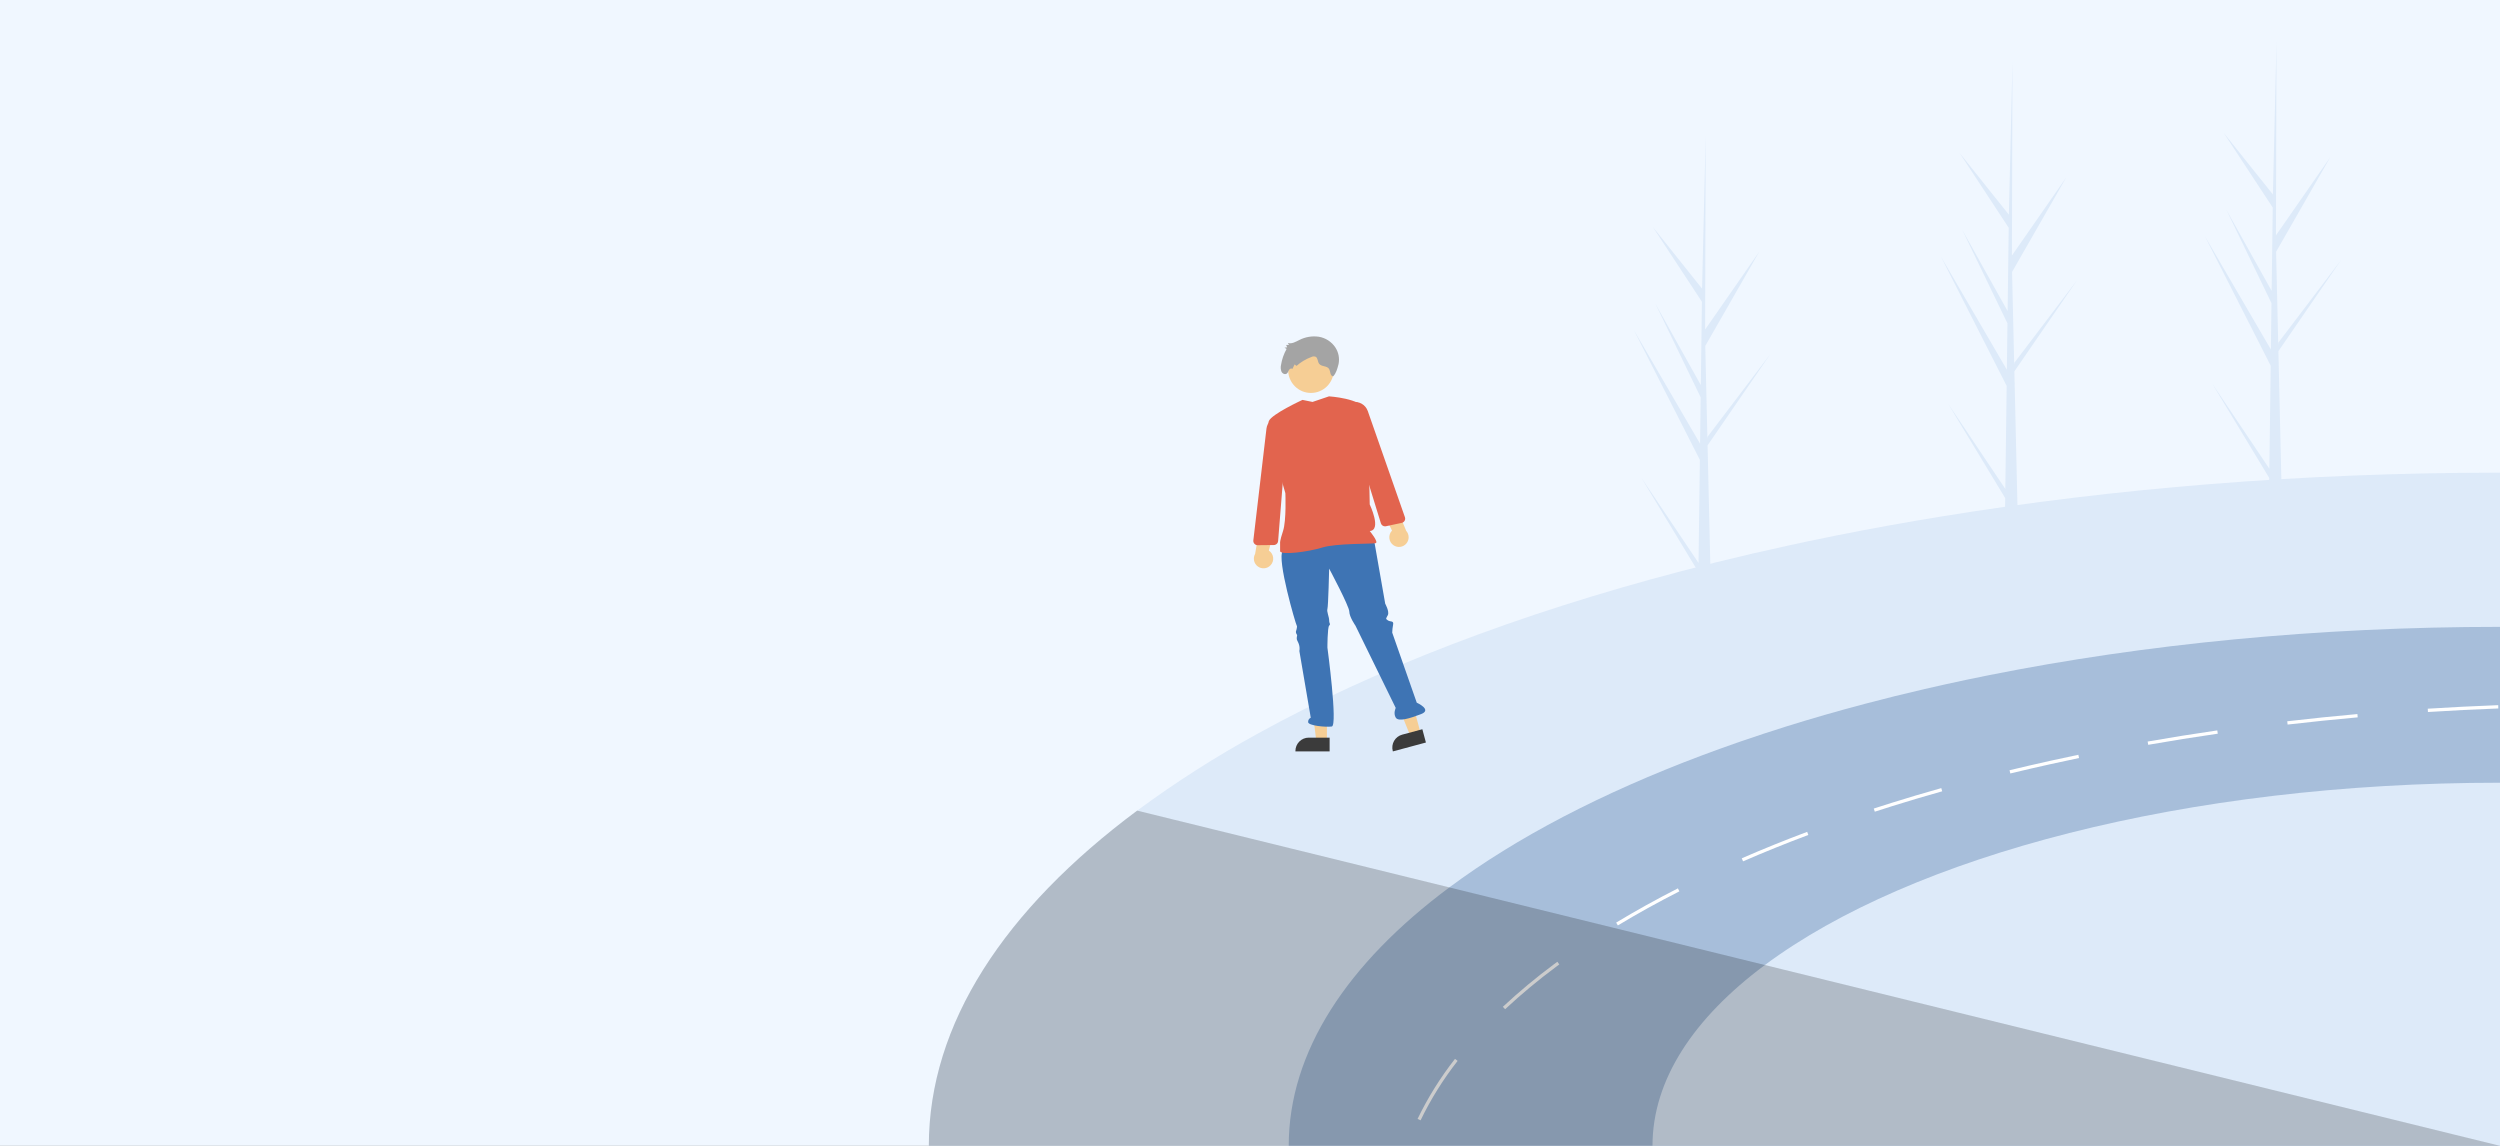
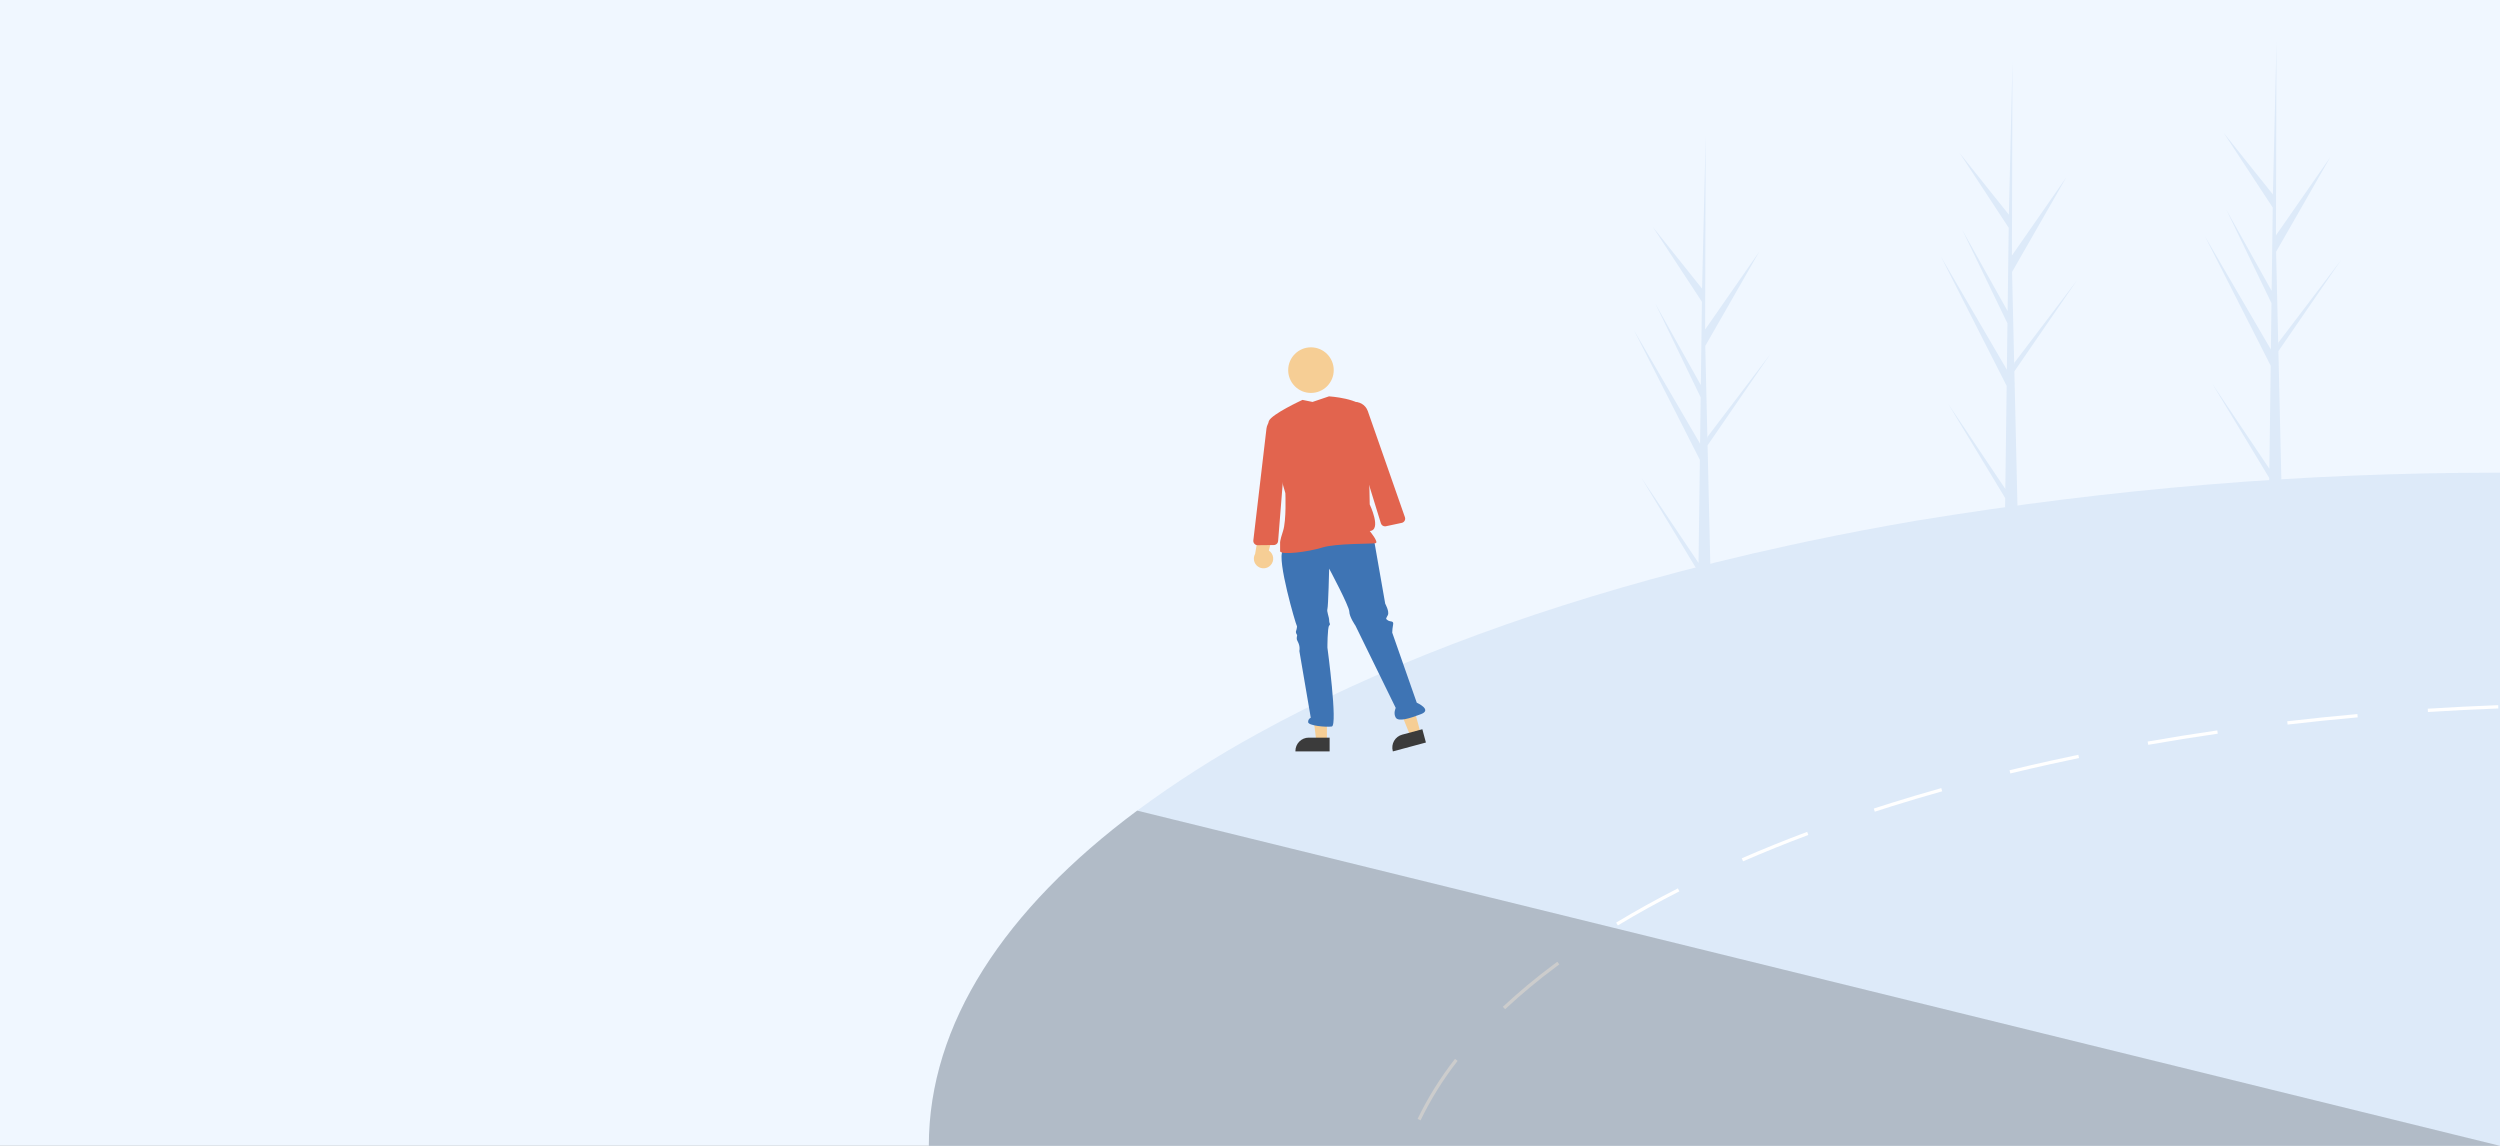
<svg xmlns="http://www.w3.org/2000/svg" width="360" height="165" viewBox="0 0 360 165" fill="none">
  <rect x="0" y="0" width="360" height="165" fill="#808080" stroke="none" />
  <g clip-path="url(#clip0_4571_116972)">
    <rect width="360" height="165" fill="#F0F7FF" />
    <path d="M288.959 55.566L279.477 36.921L288.988 53.238L289.074 46.564L282.558 33.086L289.098 44.8L289.254 32.797L282.17 22.01L289.277 30.91L289.794 9L289.797 8.909L289.797 9.002L289.716 36.801L297.536 25.548L289.738 39.158L290.047 52.577L290.079 52.222L299.097 40.35L290.068 53.478L290.107 55.156L290.122 55.183L290.111 55.32L290.52 73.079C289.93 73.104 289.334 73.114 288.732 73.11L288.749 71.728L280.522 58.129L288.766 70.407L288.959 55.566Z" fill="#DDEAF9" />
    <path d="M244.781 66.219L235.299 47.574L244.81 63.891L244.896 57.217L238.38 43.739L244.92 55.453L245.075 43.45L237.991 32.663L245.099 41.563L245.616 19.653L245.619 19.562L245.619 19.654L245.537 47.454L253.358 36.2L245.56 49.811L245.868 63.229L245.901 62.875L254.918 51.003L245.89 64.131L245.929 65.809L245.944 65.835L245.933 65.972L246.342 83.732C245.752 83.757 245.156 83.767 244.554 83.763L244.571 82.381L236.343 68.781L244.588 81.06L244.781 66.219Z" fill="#DDEAF9" />
    <path d="M326.98 52.657L317.498 34.012L327.009 50.329L327.095 43.655L320.579 30.177L327.119 41.891L327.275 29.888L320.191 19.101L327.298 28.001L327.815 6.091L327.818 6L327.818 6.093L327.737 33.892L335.557 22.639L327.759 36.249L328.068 49.667L328.1 49.313L337.118 37.441L328.089 50.569L328.128 52.247L328.143 52.273L328.132 52.41L328.541 70.17C327.951 70.195 327.355 70.205 326.753 70.201L326.77 68.819L318.543 55.219L326.787 67.498L326.98 52.657Z" fill="#DDEAF9" />
-     <path d="M163.75 116.729C169.273 112.652 175.065 108.953 181.087 105.658C197.928 96.351 218.638 88.393 242.184 82.228C243.802 81.803 245.433 81.388 247.078 80.982C250.572 80.116 254.123 79.291 257.733 78.508C258.624 78.316 259.518 78.124 260.415 77.933C265.438 76.875 270.561 75.899 275.785 75.003C275.89 74.984 275.995 74.968 276.102 74.951C277.328 74.738 278.56 74.533 279.797 74.335C304.52 70.312 331.312 68.098 359.304 68.065C359.535 68.062 359.769 68.062 360 68.062V165H133.751C133.751 147.425 144.665 130.943 163.75 116.729Z" fill="#DDEAF9" />
-     <path d="M208.704 127.786C218.345 120.607 230.69 114.177 245.145 108.754C246.749 108.15 248.38 107.561 250.037 106.985C250.268 106.904 250.502 106.823 250.735 106.742C252.845 106.016 254.996 105.309 257.187 104.621C260.889 103.463 264.697 102.368 268.609 101.336C271.409 100.595 274.259 99.889 277.158 99.218C278.089 99 279.025 98.788 279.964 98.583C282.1 98.107 284.26 97.652 286.446 97.218C308.797 92.757 333.72 90.267 360 90.267V165H185.576C185.576 151.45 193.992 138.743 208.704 127.786Z" fill="#A7BEDA" />
+     <path d="M163.75 116.729C169.273 112.652 175.065 108.953 181.087 105.658C197.928 96.351 218.638 88.393 242.184 82.228C243.802 81.803 245.433 81.388 247.078 80.982C250.572 80.116 254.123 79.291 257.733 78.508C258.624 78.316 259.518 78.124 260.415 77.933C265.438 76.875 270.561 75.899 275.785 75.003C275.89 74.984 275.995 74.968 276.102 74.951C304.52 70.312 331.312 68.098 359.304 68.065C359.535 68.062 359.769 68.062 360 68.062V165H133.751C133.751 147.425 144.665 130.943 163.75 116.729Z" fill="#DDEAF9" />
    <path d="M204.131 161.122L204.563 161.328C206.028 158.29 207.817 155.42 209.898 152.768L209.522 152.474C207.419 155.154 205.612 158.054 204.131 161.122ZM216.412 144.977L216.738 145.326C219.078 143.147 221.537 141.102 224.105 139.199C224.248 139.092 224.394 138.984 224.539 138.877L224.255 138.492C224.11 138.6 223.965 138.707 223.819 138.817C221.237 140.731 218.764 142.787 216.412 144.977ZM232.726 132.855L232.972 133.263C235.751 131.583 238.734 129.93 241.833 128.352L241.616 127.925C238.507 129.51 235.515 131.17 232.726 132.855ZM250.814 123.596L251.002 124.033C254.013 122.722 257.177 121.442 260.4 120.232L260.233 119.785C257.001 120.998 253.832 122.28 250.814 123.596ZM269.825 116.431L269.97 116.884C270.814 116.61 271.66 116.34 272.516 116.07C274.848 115.342 277.256 114.626 279.676 113.948L279.547 113.487C277.122 114.167 274.71 114.884 272.373 115.617C271.518 115.885 270.669 116.156 269.825 116.431ZM292.361 110.209C291.362 110.438 290.356 110.677 289.374 110.915L289.486 111.379C290.468 111.142 291.472 110.903 292.471 110.672C293.417 110.452 294.359 110.237 295.272 110.039C296.634 109.736 298.016 109.437 299.38 109.156L299.285 108.688C297.916 108.972 296.533 109.268 295.17 109.571C294.257 109.772 293.31 109.987 292.361 110.209ZM309.26 106.782L309.343 107.253C312.626 106.677 315.997 106.138 319.359 105.651L319.289 105.178C315.923 105.667 312.55 106.207 309.26 106.782ZM329.362 103.862L329.417 104.337C332.74 103.951 336.135 103.602 339.509 103.299L339.466 102.824C336.09 103.127 332.69 103.475 329.362 103.862ZM349.596 102.052L349.624 102.53C352.972 102.317 356.381 102.146 359.757 102.019L359.74 101.542C356.357 101.67 352.946 101.842 349.596 102.052Z" fill="white" />
-     <path d="M254.142 138.963C275.208 123.274 314.726 112.711 360 112.711V165H237.959C237.959 155.521 243.848 146.63 254.142 138.963Z" fill="#DDEAF9" />
    <path opacity="0.2" d="M163.75 116.729L208.704 127.786L254.142 138.963L360 165H133.751C133.751 147.424 144.665 130.943 163.75 116.729Z" fill="black" />
    <path d="M191.076 106.719L189.548 106.719L188.821 100.818H191.076L191.076 106.719Z" fill="#F6CE95" />
    <path d="M191.466 108.202L186.54 108.202V108.14C186.54 107.631 186.742 107.142 187.102 106.782C187.461 106.422 187.949 106.22 188.457 106.22L191.466 106.22L191.466 108.202Z" fill="#3B3B3B" />
    <path d="M204.571 105.592L203.095 105.989L200.866 100.478L203.043 99.893L204.571 105.592Z" fill="#F6CE95" />
    <path d="M205.331 106.923L200.574 108.202L200.558 108.142C200.426 107.65 200.495 107.126 200.749 106.685C201.003 106.244 201.421 105.922 201.912 105.79L204.818 105.009L205.331 106.923Z" fill="#3B3B3B" />
    <path d="M184.714 79.353C183.831 80.49 186.606 89.964 186.732 90.09C186.858 90.216 186.606 90.974 186.606 90.974C186.606 91.111 186.65 91.244 186.732 91.353C186.858 91.479 186.732 91.606 186.732 91.858C186.732 92.111 186.732 92.111 186.984 92.616C187.136 92.975 187.179 93.37 187.111 93.753L188.75 103.353C188.629 103.405 188.527 103.495 188.459 103.608C188.391 103.721 188.361 103.853 188.372 103.985C188.372 104.49 190.895 104.743 191.777 104.616C192.66 104.49 191.147 93.248 191.147 93.248C191.147 93.248 191.147 90.343 191.399 90.09C191.651 89.837 191.399 89.837 191.399 89.332C191.399 88.827 191.021 88.069 191.147 87.69C191.273 87.311 191.399 81.879 191.399 81.879C191.399 81.879 194.3 87.311 194.3 88.069C194.3 88.827 195.183 90.09 195.183 90.09L200.985 101.943C200.985 101.943 200.607 102.701 200.985 103.333C201.363 103.965 203.003 103.459 204.643 102.828C206.282 102.196 204.012 101.186 204.012 101.186L200.48 91.1C200.489 90.719 200.531 90.338 200.606 89.964C200.733 89.332 200.228 89.585 199.85 89.332C199.471 89.079 199.597 89.079 199.85 88.574C200.102 88.069 199.471 86.932 199.471 86.932L197.832 77.585C197.832 77.585 185.597 78.216 184.714 79.353Z" fill="#3E74B4" />
    <path d="M188.778 56.584C190.59 56.584 192.058 55.113 192.058 53.299C192.058 51.486 190.59 50.015 188.778 50.015C186.967 50.015 185.499 51.486 185.499 53.299C185.499 55.113 186.967 56.584 188.778 56.584Z" fill="#F6CE95" />
    <path d="M187.559 57.584C187.559 57.584 183.085 59.638 182.706 60.648C182.328 61.659 185.093 71.016 185.093 71.016C185.093 71.016 185.261 74.951 184.756 76.467C184.252 77.983 184.336 78.216 184.336 78.216V79.353C184.336 79.985 188.372 79.48 190.39 78.848C192.408 78.216 197.58 78.343 198.084 78.216C198.589 78.09 197.241 76.467 197.241 76.467C199.006 76.34 197.241 72.639 197.241 72.639C197.241 72.639 197.06 60.658 196.556 59.016C196.051 57.374 191.38 57.074 191.38 57.074L189.003 57.879L187.559 57.584Z" fill="#E2644E" />
-     <path d="M192.751 52.434C192.92 51.613 192.759 50.757 192.304 50.053C192.034 49.639 191.681 49.287 191.267 49.018C190.853 48.749 190.388 48.569 189.901 48.489C188.938 48.352 187.955 48.518 187.09 48.966C186.567 49.223 186.001 49.568 185.453 49.38L185.614 49.669L185.206 49.674L185.355 50.012L184.966 50.068L185.267 50.249C184.865 50.967 184.594 51.75 184.466 52.563C184.39 52.885 184.415 53.222 184.538 53.529C184.686 53.817 185.066 53.985 185.309 53.786C185.461 53.662 185.513 53.443 185.62 53.272C185.727 53.1 185.973 52.981 186.101 53.135L186.43 52.476L186.693 52.691C187.328 52.132 188.059 51.696 188.852 51.403C188.948 51.353 189.055 51.325 189.164 51.322C189.272 51.319 189.38 51.341 189.479 51.386C189.773 51.575 189.73 52.057 189.934 52.354C190.265 52.836 191.08 52.636 191.394 53.131C191.486 53.328 191.548 53.538 191.579 53.753C191.635 53.963 191.77 54.184 191.972 54.198C192.4 53.757 192.563 53.145 192.751 52.434Z" fill="#A4A4A4" />
-     <path d="M200.667 78.516C200.499 78.402 200.359 78.253 200.255 78.079C200.151 77.906 200.087 77.711 200.066 77.51C200.046 77.308 200.069 77.104 200.136 76.913C200.202 76.722 200.31 76.547 200.451 76.402L198.246 72.001L200.783 72.302L202.488 76.435C202.716 76.689 202.843 77.017 202.845 77.358C202.847 77.699 202.725 78.029 202.5 78.285C202.276 78.542 201.965 78.707 201.627 78.749C201.289 78.792 200.948 78.709 200.667 78.516Z" fill="#F6CE95" />
    <path d="M198.849 75.357L196.279 67.022L193.344 60.651C193.221 60.382 193.159 60.088 193.165 59.792C193.172 59.496 193.245 59.205 193.379 58.941C193.514 58.677 193.707 58.448 193.943 58.27C194.18 58.092 194.453 57.97 194.744 57.913C195.204 57.825 195.68 57.906 196.086 58.139C196.493 58.372 196.802 58.743 196.959 59.185L202.31 74.481C202.339 74.564 202.35 74.652 202.342 74.74C202.335 74.828 202.309 74.913 202.265 74.989C202.222 75.066 202.164 75.133 202.093 75.185C202.022 75.237 201.941 75.274 201.855 75.292L199.57 75.78C199.527 75.789 199.483 75.794 199.438 75.794C199.306 75.794 199.178 75.751 199.072 75.673C198.966 75.594 198.888 75.483 198.849 75.357Z" fill="#E2644E" />
    <path d="M182.965 81.394C183.104 81.247 183.209 81.071 183.272 80.878C183.335 80.686 183.356 80.482 183.332 80.281C183.308 80.08 183.241 79.886 183.134 79.714C183.028 79.542 182.885 79.395 182.716 79.284L183.909 74.508L181.499 75.356L180.735 79.762C180.568 80.059 180.515 80.407 180.587 80.74C180.659 81.074 180.851 81.369 181.126 81.57C181.401 81.771 181.74 81.865 182.079 81.832C182.418 81.8 182.733 81.644 182.965 81.394Z" fill="#F6CE95" />
    <path d="M183.57 78.469C183.527 78.479 183.482 78.484 183.438 78.485L181.102 78.508C181.014 78.508 180.927 78.49 180.847 78.455C180.766 78.42 180.694 78.367 180.636 78.302C180.577 78.236 180.533 78.159 180.506 78.075C180.479 77.991 180.471 77.903 180.481 77.815L182.371 61.719C182.428 61.254 182.65 60.824 182.995 60.507C183.341 60.191 183.788 60.008 184.256 59.993C184.552 59.985 184.846 60.045 185.115 60.167C185.385 60.289 185.623 60.471 185.812 60.699C186.001 60.927 186.135 61.194 186.206 61.482C186.276 61.77 186.281 62.07 186.218 62.359L184.743 69.219L184.049 77.914C184.039 78.046 183.987 78.171 183.901 78.271C183.815 78.371 183.699 78.441 183.57 78.469Z" fill="#E2644E" />
  </g>
  <defs>
    <clipPath id="clip0_4571_116972">
      <rect width="360" height="165" fill="white" />
    </clipPath>
  </defs>
</svg>